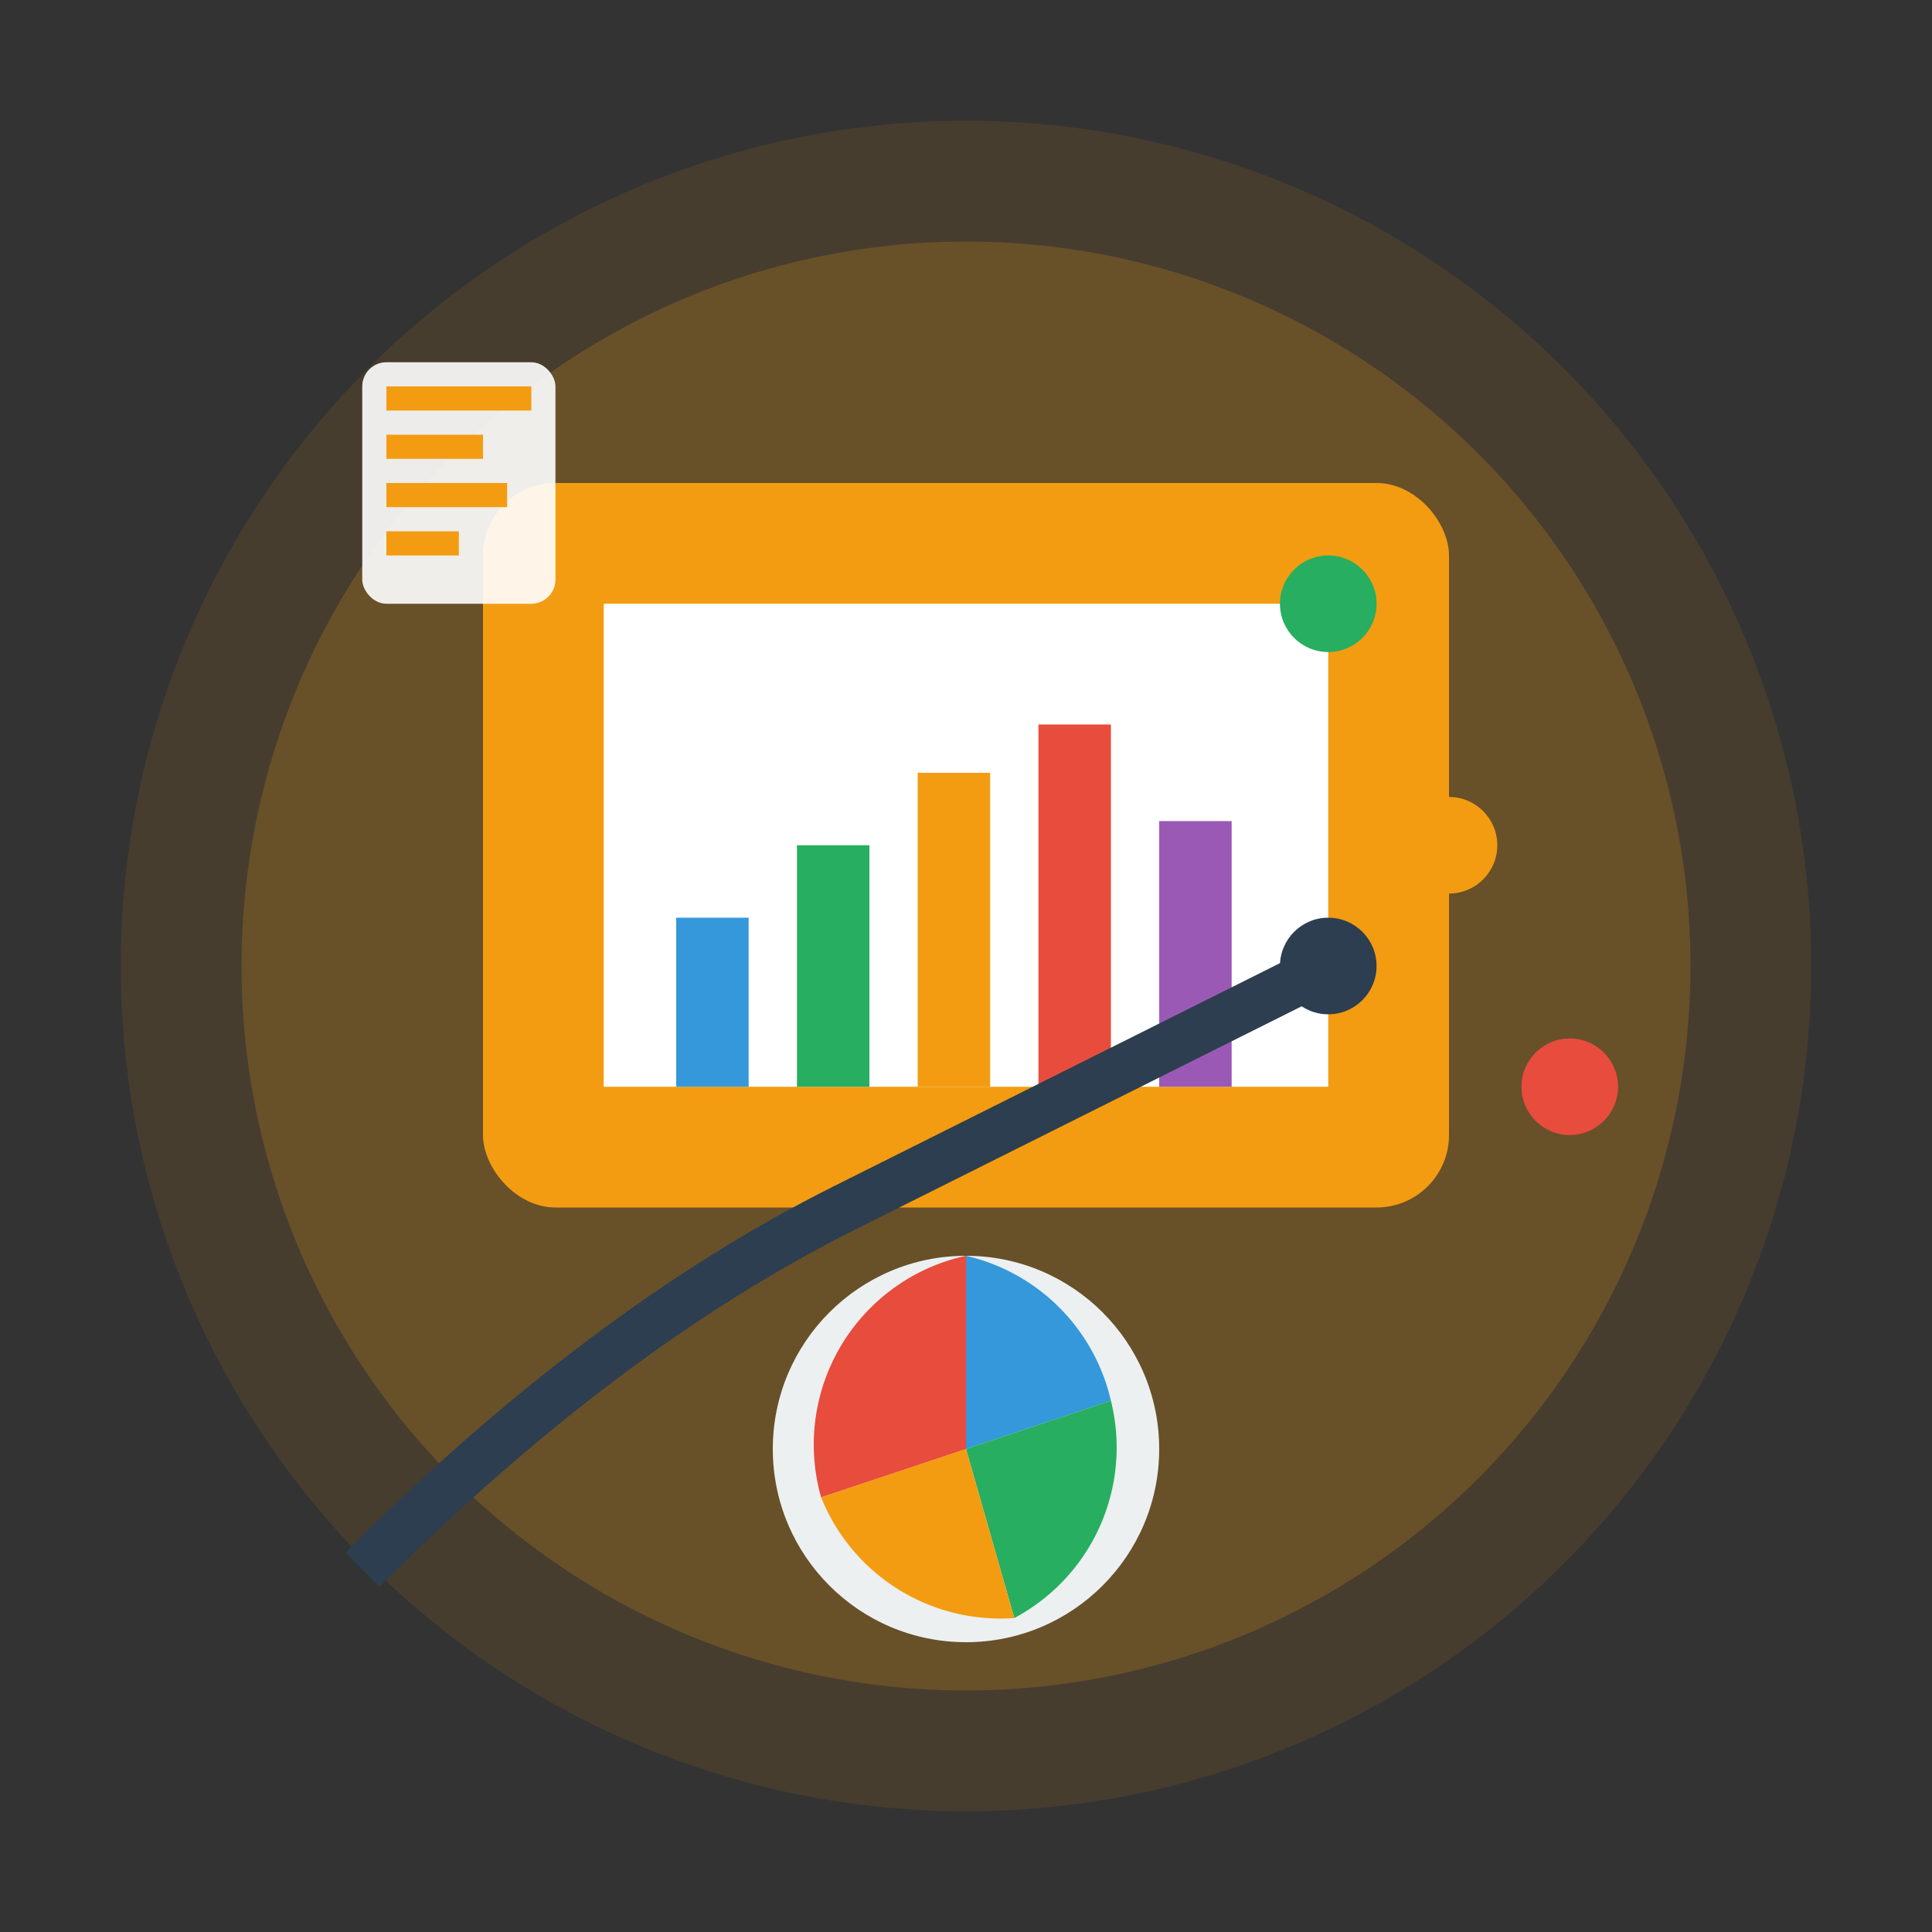
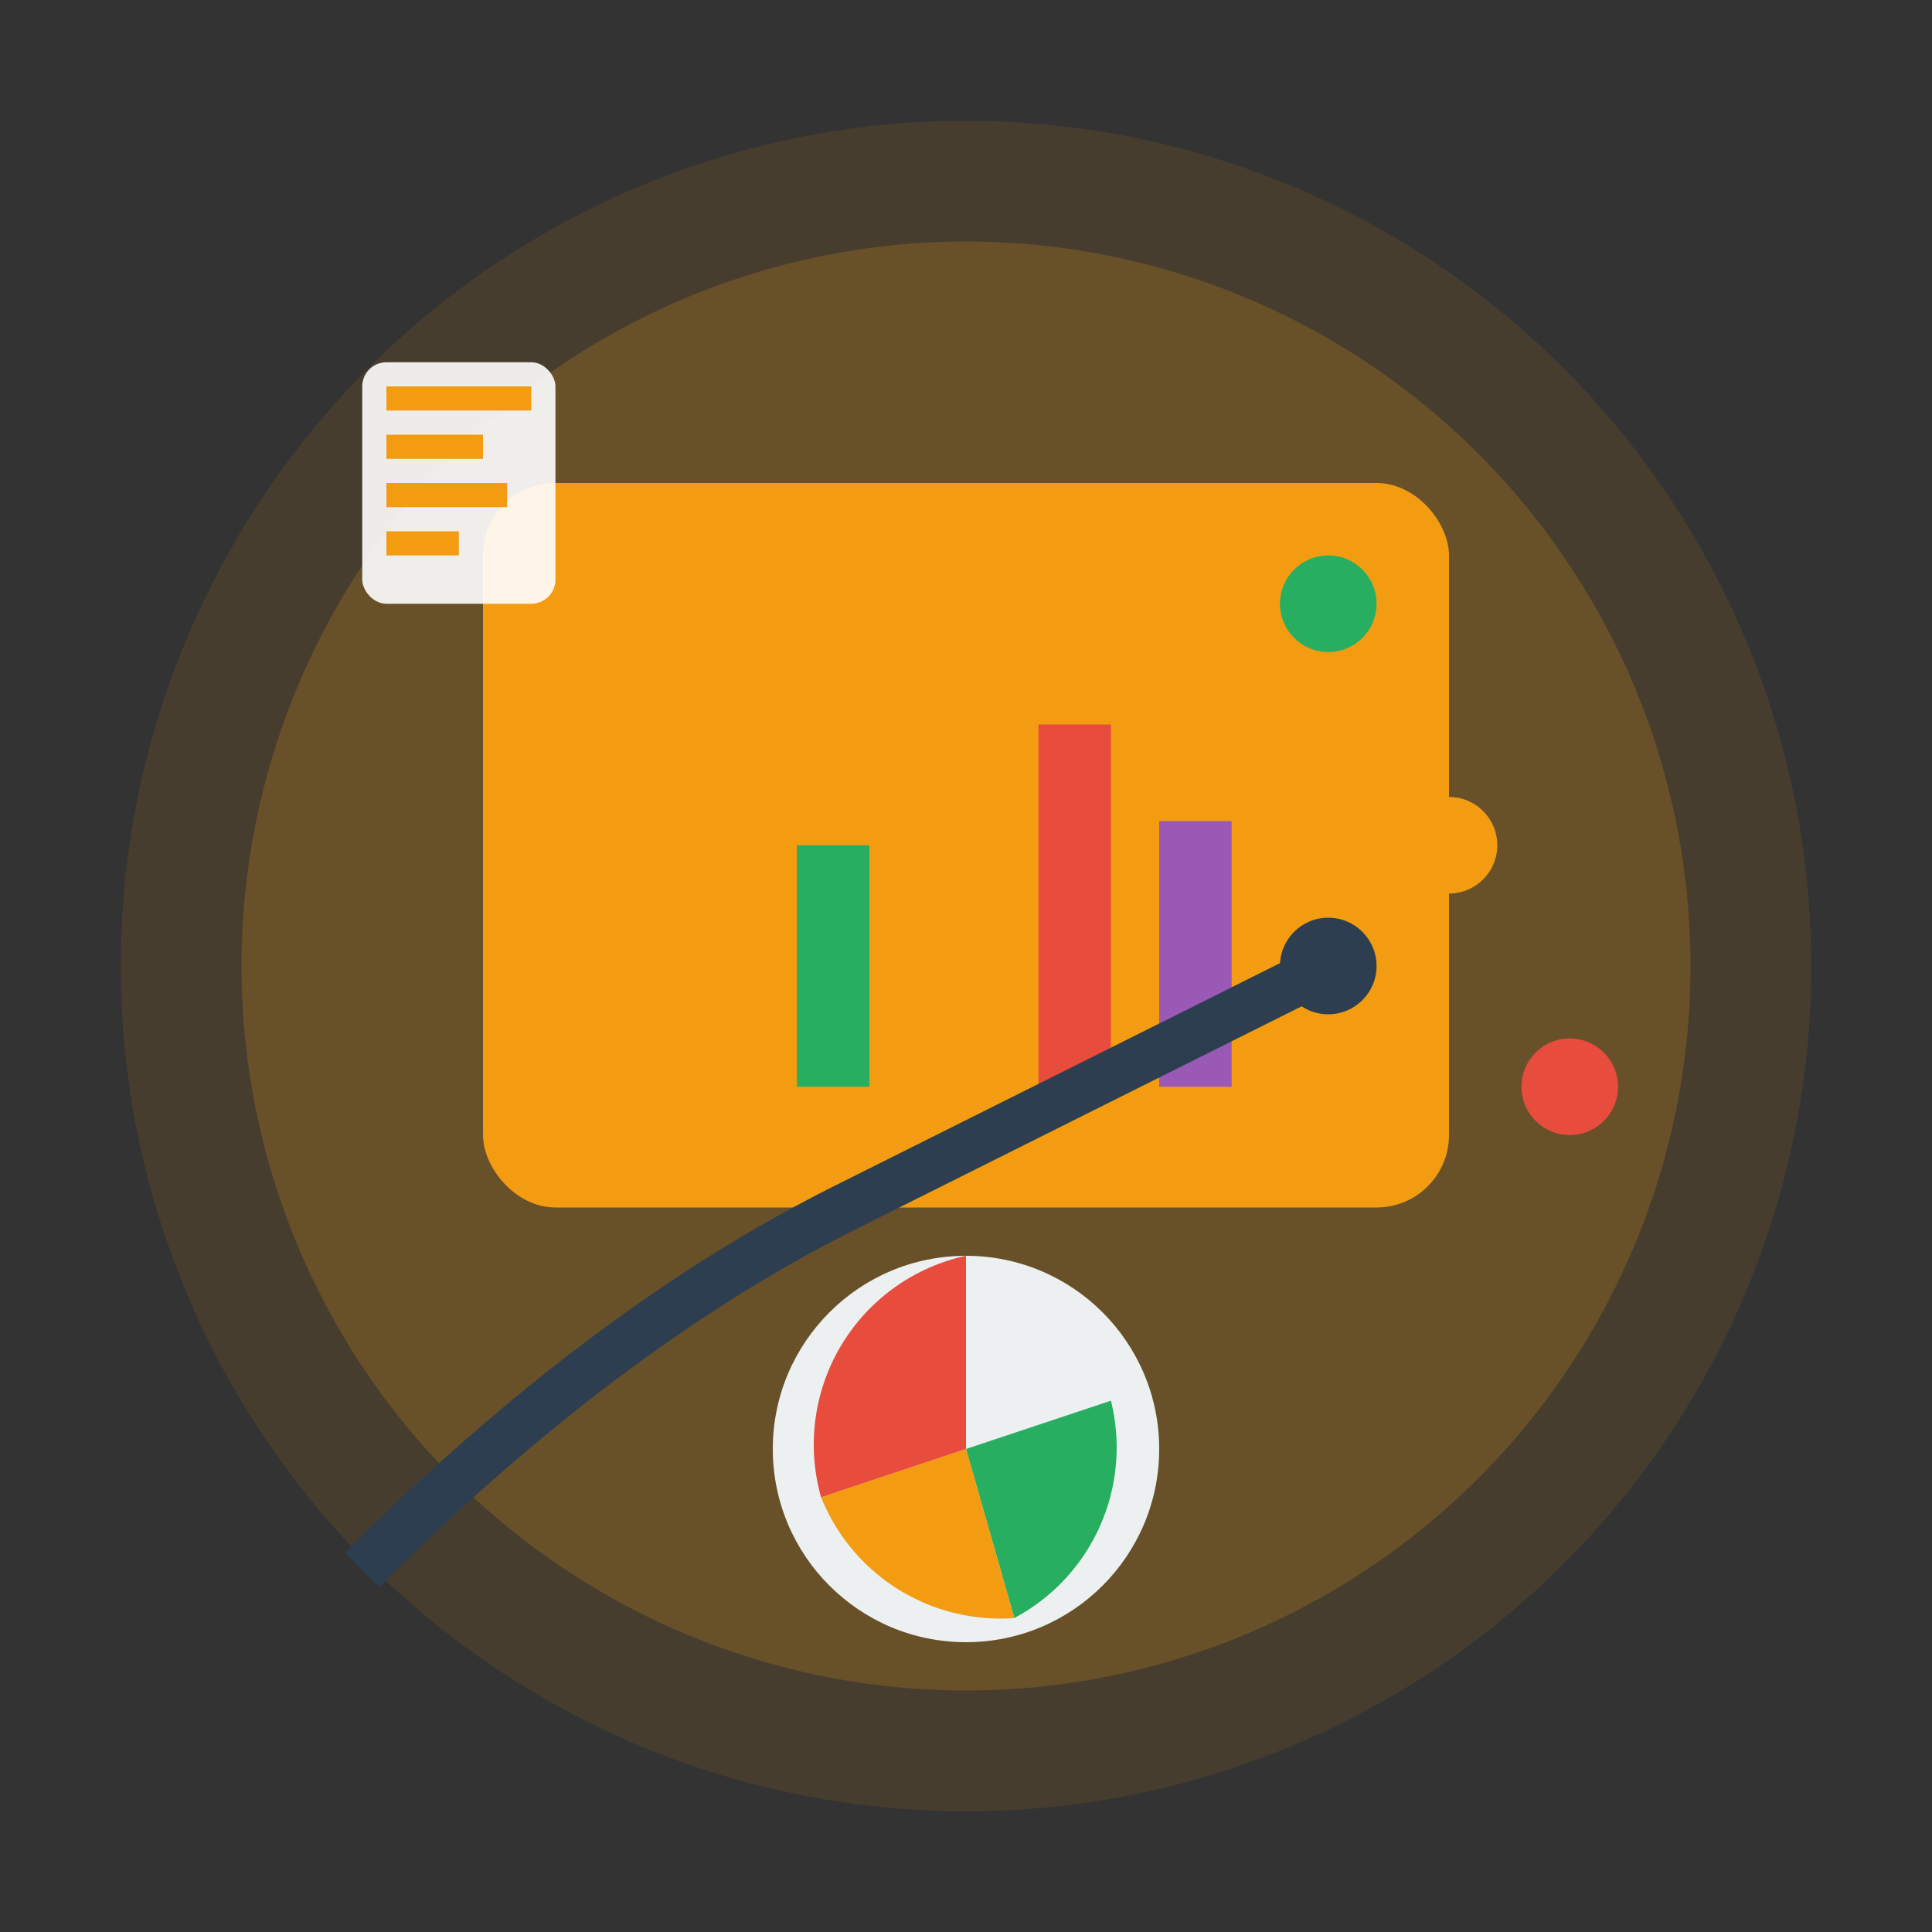
<svg xmlns="http://www.w3.org/2000/svg" width="80" height="80" viewBox="0 0 80 80" fill="none">
  <rect x="0" y="0" width="80" height="80" fill="#333333" stroke="none" />
  <circle cx="40" cy="40" r="35" fill="#f39c12" opacity="0.1" />
  <circle cx="40" cy="40" r="30" fill="#f39c12" opacity="0.2" />
  <rect x="20" y="20" width="40" height="30" rx="3" fill="#f39c12" />
-   <rect x="25" y="25" width="30" height="20" fill="#ffffff" />
-   <rect x="28" y="38" width="3" height="7" fill="#3498db" />
  <rect x="33" y="35" width="3" height="10" fill="#27ae60" />
  <rect x="38" y="32" width="3" height="13" fill="#f39c12" />
  <rect x="43" y="30" width="3" height="15" fill="#e74c3c" />
  <rect x="48" y="34" width="3" height="11" fill="#9b59b6" />
  <circle cx="40" cy="60" r="8" fill="#ecf0f1" />
-   <path d="M 40 52 A 8 8 0 0 1 46 58 L 40 60 Z" fill="#3498db" />
+   <path d="M 40 52 L 40 60 Z" fill="#3498db" />
  <path d="M 46 58 A 8 8 0 0 1 42 67 L 40 60 Z" fill="#27ae60" />
  <path d="M 42 67 A 8 8 0 0 1 34 62 L 40 60 Z" fill="#f39c12" />
  <path d="M 34 62 A 8 8 0 0 1 40 52 L 40 60 Z" fill="#e74c3c" />
  <circle cx="55" cy="25" r="2" fill="#27ae60" />
  <circle cx="60" cy="35" r="2" fill="#f39c12" />
  <circle cx="65" cy="45" r="2" fill="#e74c3c" />
  <path d="M 15 65 Q 25 55 35 50 Q 45 45 55 40" stroke="#2c3e50" stroke-width="2" fill="none" />
  <circle cx="55" cy="40" r="2" fill="#2c3e50" />
  <rect x="15" y="15" width="8" height="10" rx="1" fill="#ffffff" opacity="0.9" />
  <rect x="16" y="16" width="6" height="1" fill="#f39c12" />
  <rect x="16" y="18" width="4" height="1" fill="#f39c12" />
  <rect x="16" y="20" width="5" height="1" fill="#f39c12" />
  <rect x="16" y="22" width="3" height="1" fill="#f39c12" />
</svg>